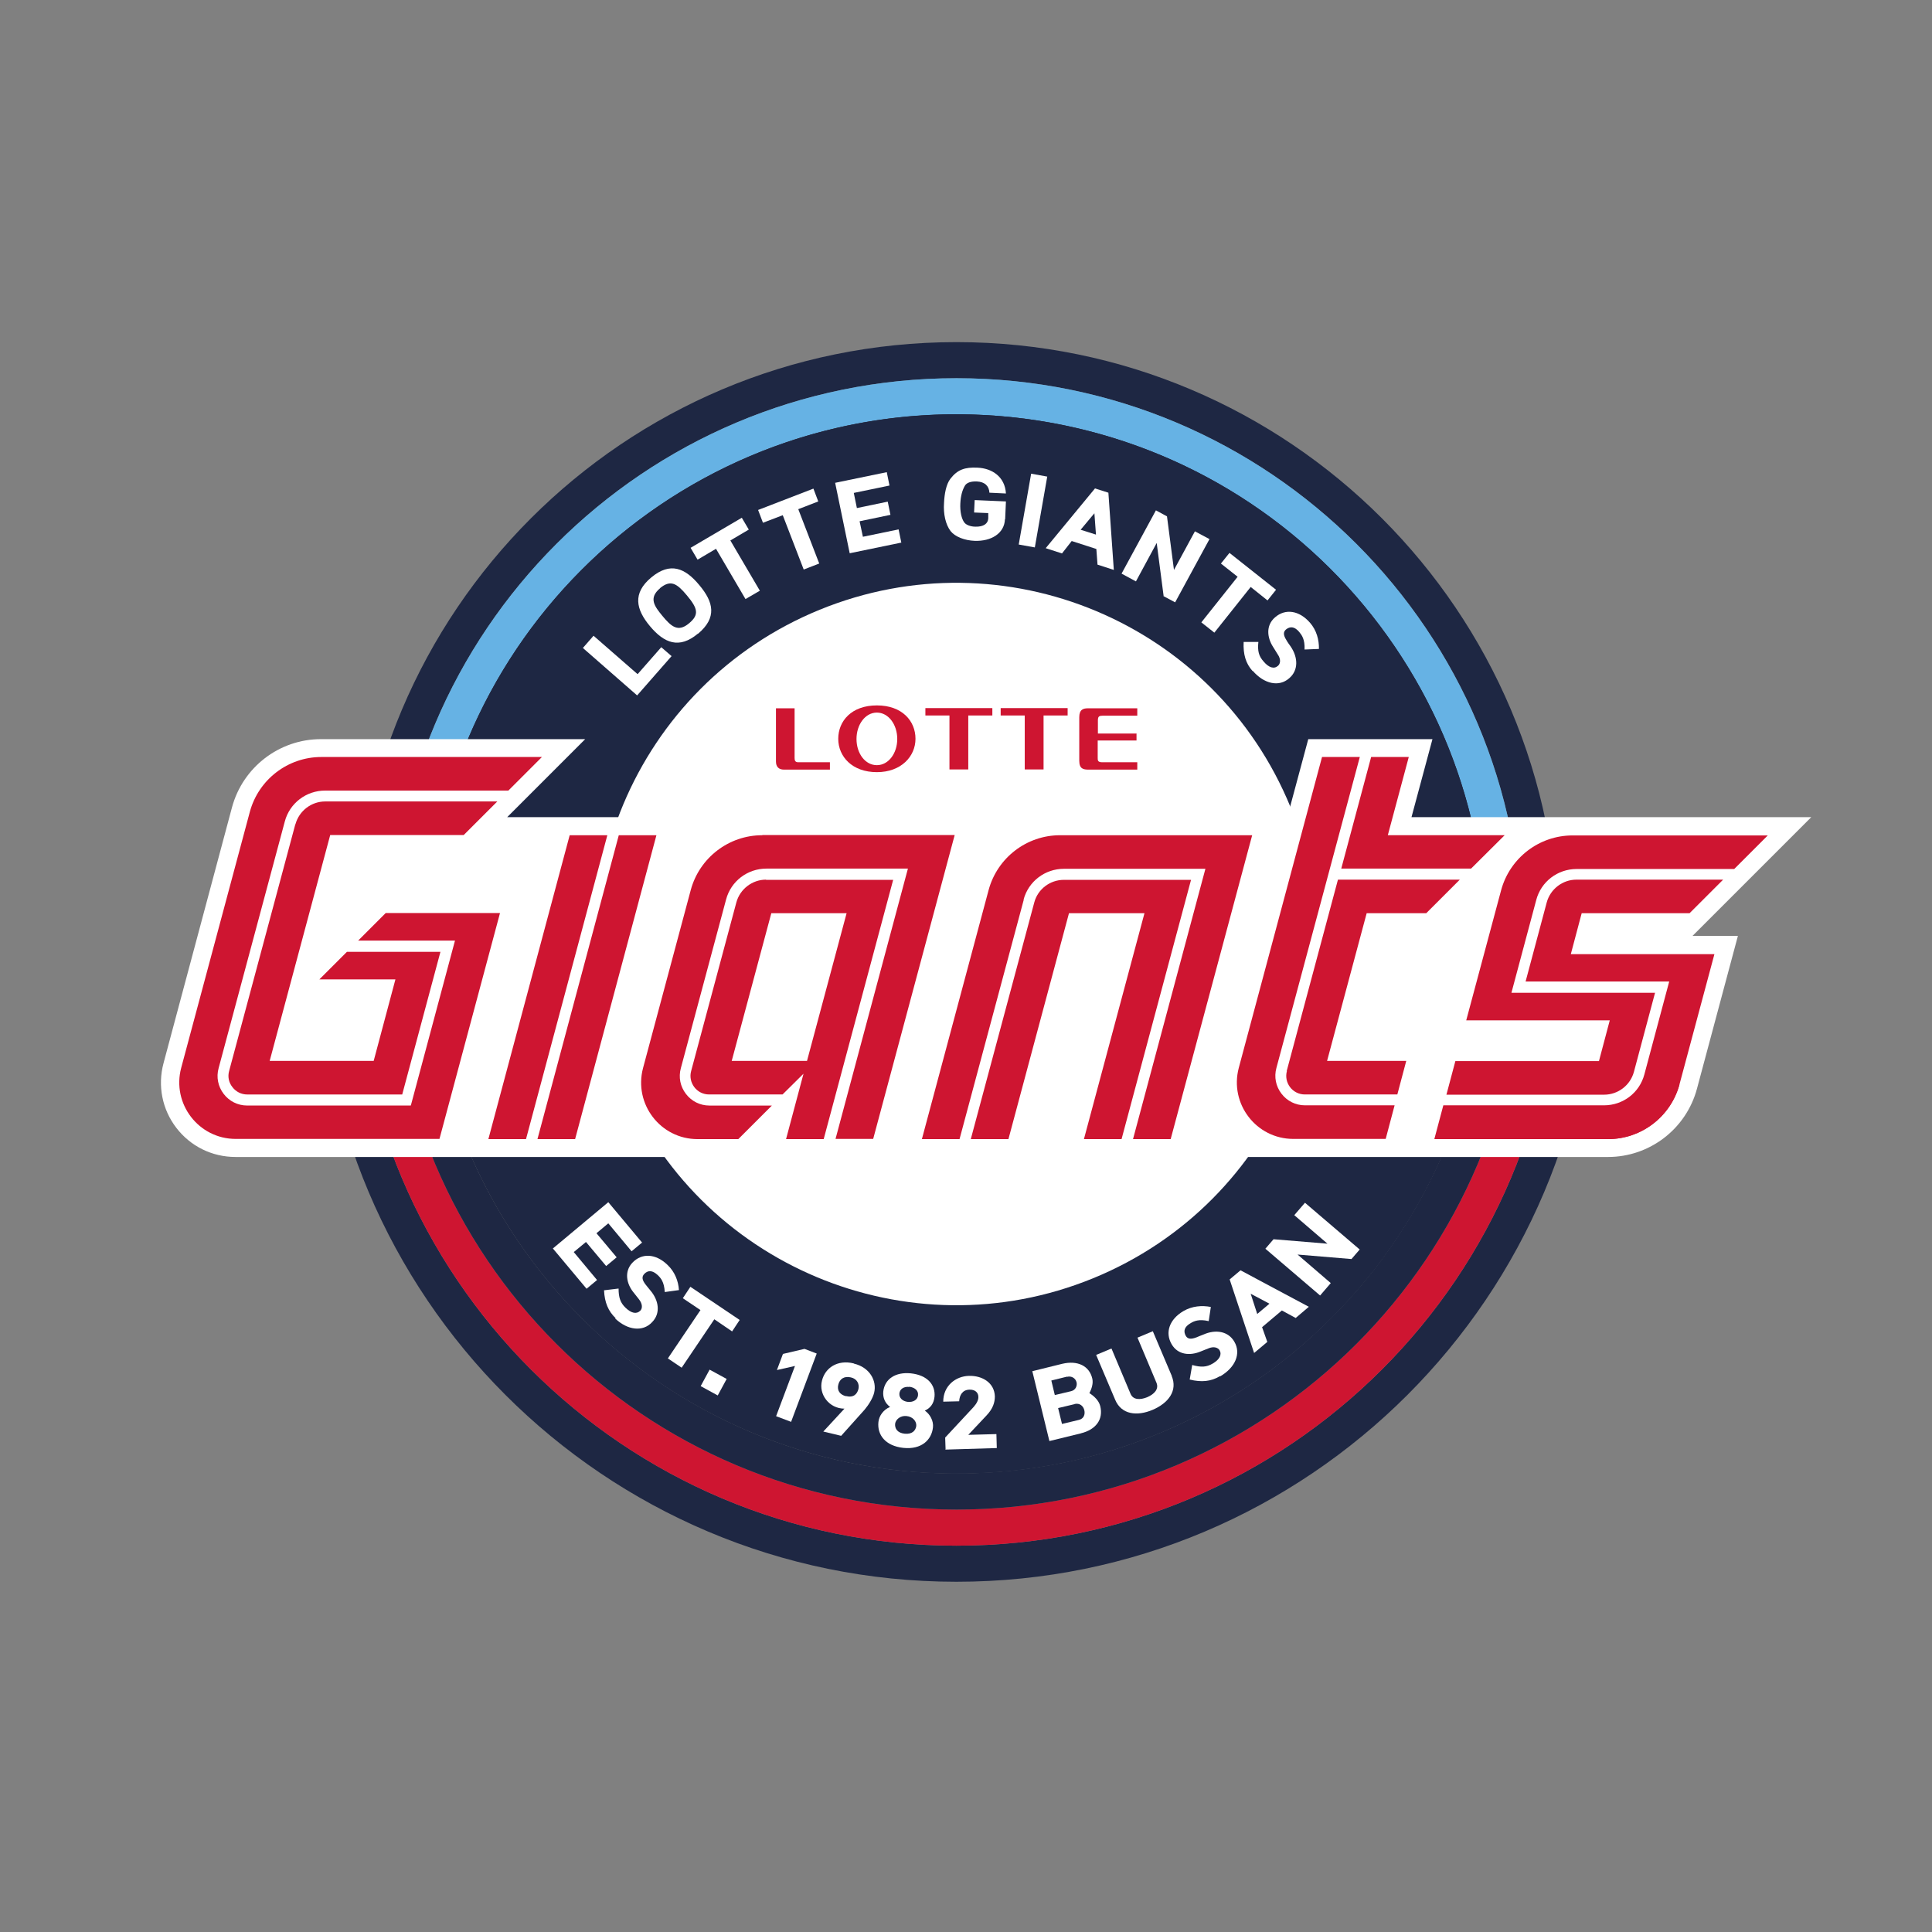
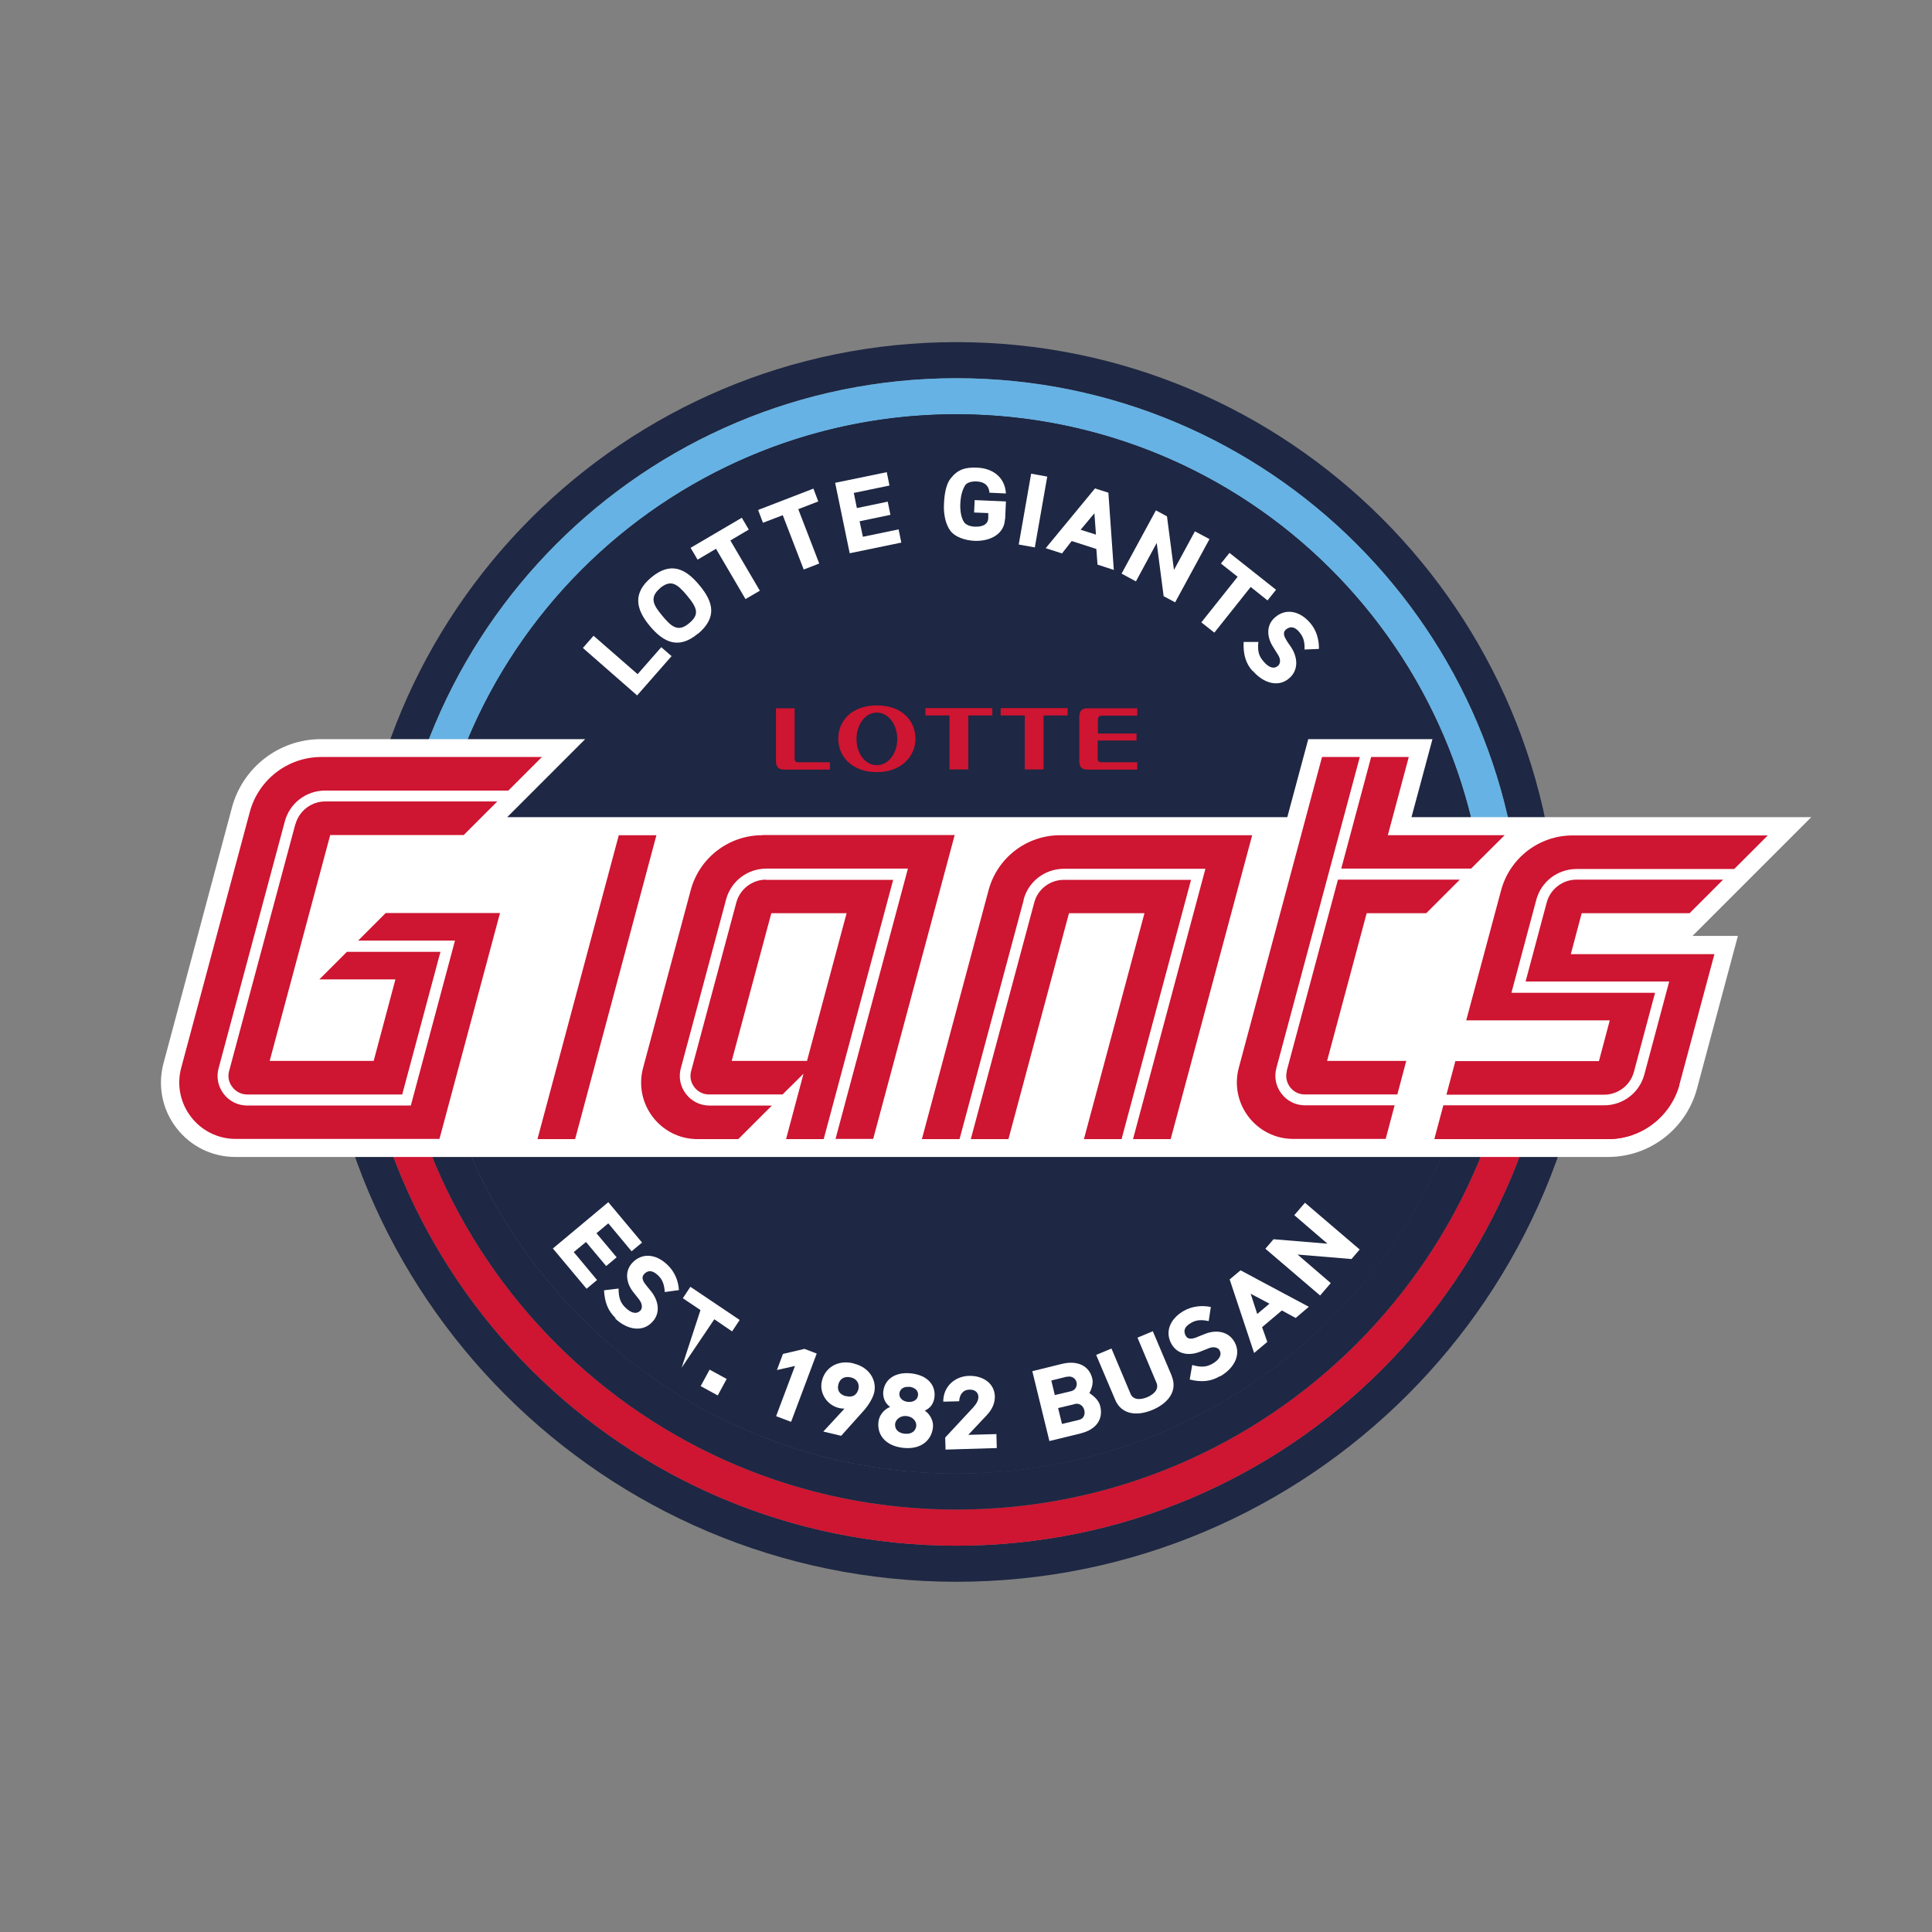
<svg xmlns="http://www.w3.org/2000/svg" width="96" height="96" viewBox="0 0 96 96" fill="none">
  <rect x="0" y="0" width="96" height="96" fill="#808080" stroke="none" />
  <g clip-path="url(#clip0_3756_151233)">
    <path d="M47.525 76.804C31.007 76.804 17.623 63.42 17.623 46.902H15.83C15.83 64.403 30.024 78.597 47.525 78.597C65.026 78.597 79.22 64.403 79.22 46.902H77.426C77.426 63.42 64.042 76.804 47.525 76.804Z" fill="#1E2743" />
    <path d="M47.525 18.794C63.049 18.794 75.633 31.377 75.633 46.901H77.426C77.426 30.384 64.042 17 47.525 17C31.007 17 17.623 30.384 17.623 46.901H19.417C19.417 31.377 32 18.794 47.525 18.794Z" fill="#1E2743" />
    <path d="M47.525 76.804C64.042 76.804 77.426 63.42 77.426 46.902H75.633C75.633 62.427 63.049 75.01 47.525 75.01C32 75.01 19.417 62.427 19.417 46.902H17.623C17.623 63.42 31.007 76.804 47.525 76.804Z" fill="#CE1531" />
    <path d="M47.525 18.793C32 18.793 19.417 31.377 19.417 46.901H21.21C21.21 32.37 32.993 20.587 47.525 20.587C62.056 20.587 73.839 32.37 73.839 46.901H75.633C75.633 31.377 63.049 18.793 47.525 18.793Z" fill="#66B2E4" />
    <path d="M47.525 73.217C32.993 73.217 21.21 61.434 21.21 46.902H19.417C19.417 62.427 32 75.01 47.525 75.01C63.049 75.01 75.633 62.427 75.633 46.902H73.839C73.839 61.434 62.056 73.217 47.525 73.217Z" fill="#1E2743" />
    <path d="M47.525 20.588C32.993 20.588 21.21 32.371 21.21 46.902H73.839C73.839 32.371 62.056 20.588 47.525 20.588Z" fill="#1E2743" />
    <path d="M47.525 73.217C62.056 73.217 73.839 61.434 73.839 46.902H21.21C21.21 61.434 32.993 73.217 47.525 73.217Z" fill="#1E2743" />
    <path d="M73.499 51.154C75.848 36.812 66.125 23.281 51.783 20.933C37.441 18.584 23.911 28.307 21.562 42.649C19.214 56.991 28.936 70.521 43.278 72.87C57.62 75.218 71.151 65.496 73.499 51.154Z" fill="#1E2743" />
-     <path d="M54.309 63.519C63.483 59.769 67.88 49.293 64.131 40.119C60.382 30.945 49.905 26.548 40.731 30.297C31.557 34.046 27.16 44.523 30.909 53.697C34.658 62.871 45.135 67.268 54.309 63.519Z" fill="white" />
    <path d="M31.653 34.55L28.963 32.197L29.493 31.59L31.682 33.499L32.858 32.159L33.37 32.602L31.663 34.55H31.653Z" fill="white" />
    <path d="M34.681 31.484C33.746 32.265 33.003 31.956 32.299 31.117C31.595 30.279 31.422 29.478 32.357 28.697C33.312 27.897 34.054 28.234 34.748 29.073C35.462 29.922 35.636 30.693 34.681 31.494V31.484ZM32.801 29.228C32.212 29.719 32.521 30.124 32.916 30.606C33.35 31.127 33.688 31.436 34.237 30.973C34.748 30.549 34.681 30.24 34.131 29.584C33.639 28.996 33.331 28.784 32.791 29.228H32.801Z" fill="white" />
    <path d="M36.291 26.855L37.757 29.352L37.043 29.767L35.578 27.269L34.662 27.809L34.315 27.221L36.86 25.727L37.207 26.315L36.291 26.855Z" fill="white" />
    <path d="M39.666 25.301L40.707 28.001L39.936 28.3L38.895 25.6L37.911 25.976L37.67 25.34L40.418 24.279L40.659 24.916L39.666 25.301Z" fill="white" />
    <path d="M42.221 27.491L41.498 23.991L44.063 23.461L44.198 24.126L42.424 24.493L42.578 25.245L44.111 24.927L44.246 25.582L42.713 25.901L42.877 26.672L44.651 26.305L44.786 26.961L42.221 27.491Z" fill="white" />
    <path d="M49.935 25.803C49.907 26.507 49.251 26.903 48.431 26.874C47.93 26.855 47.457 26.671 47.236 26.392C46.985 26.064 46.869 25.534 46.908 24.994C46.927 24.55 47.014 24.058 47.226 23.788C47.583 23.325 47.959 23.21 48.566 23.238C49.289 23.267 49.935 23.682 49.984 24.521L49.164 24.482C49.145 24.155 48.942 23.942 48.537 23.923C48.248 23.913 48.026 23.981 47.939 24.145C47.824 24.347 47.737 24.617 47.718 25.022C47.698 25.408 47.776 25.784 47.92 25.967C48.007 26.083 48.229 26.17 48.47 26.17C48.865 26.18 49.096 26.025 49.106 25.755V25.495L48.402 25.466L48.431 24.849L49.984 24.916L49.945 25.803H49.935Z" fill="white" />
    <path d="M50.62 27.057L51.237 23.537L52.037 23.682L51.42 27.201L50.62 27.057Z" fill="white" />
    <path d="M54.535 28.059L54.477 27.278L53.252 26.883L52.77 27.5L51.96 27.239L54.409 24.27L55.075 24.482L55.345 28.319L54.544 28.059H54.535ZM54.38 25.504L53.696 26.323L54.458 26.564L54.38 25.504Z" fill="white" />
    <path d="M57.823 29.641L57.476 26.979L56.444 28.889L55.73 28.503L57.437 25.359L57.987 25.658L58.334 28.32L59.375 26.401L60.099 26.787L58.392 29.93L57.833 29.631L57.823 29.641Z" fill="white" />
    <path d="M62.143 29.17L60.34 31.436L59.694 30.925L61.497 28.659L60.667 28.003L61.092 27.473L63.406 29.305L62.982 29.835L62.152 29.17H62.143Z" fill="white" />
    <path d="M62.239 33.344C61.902 32.968 61.767 32.515 61.796 31.898H62.528C62.48 32.351 62.548 32.602 62.789 32.871C63.049 33.18 63.309 33.257 63.502 33.084C63.618 32.987 63.666 32.766 63.483 32.505L63.261 32.148C62.972 31.705 62.876 31.088 63.358 30.673C63.869 30.23 64.553 30.326 65.093 30.943C65.421 31.319 65.546 31.792 65.537 32.245L64.823 32.274C64.843 31.763 64.688 31.56 64.553 31.396C64.332 31.136 64.11 31.107 63.898 31.28C63.753 31.406 63.772 31.57 63.917 31.801C63.956 31.878 64.091 32.071 64.129 32.119C64.505 32.669 64.524 33.306 64.061 33.701C63.55 34.154 62.808 33.98 62.249 33.334L62.239 33.344Z" fill="white" />
    <path d="M84.33 46.275L90 40.605H78.14H76.934H70.136L71.178 36.728H65.007L63.965 40.605H25.202L29.078 36.728H15.945C13.882 36.728 12.069 38.117 11.529 40.113L8.125 52.831C7.826 53.95 8.058 55.126 8.762 56.042C9.466 56.959 10.536 57.489 11.703 57.489H69.538H70.107H79.904C81.968 57.489 83.781 56.1 84.32 54.104L86.355 46.506H84.099L84.33 46.275Z" fill="white" />
    <path d="M26.138 56.602L30.178 41.502H30.747L26.707 56.602H26.138Z" fill="white" />
    <path d="M38.355 54.934C38.355 54.934 36.002 54.934 35.25 54.934C34.787 54.934 34.363 54.721 34.083 54.355C33.803 53.989 33.707 53.526 33.832 53.073C33.832 53.073 35.52 46.786 36.079 44.693C36.32 43.787 37.14 43.16 38.085 43.16H45.114L41.517 56.592H40.949L44.401 43.71H38.085C37.4 43.71 36.793 44.173 36.609 44.838C36.05 46.93 34.363 53.217 34.363 53.217C34.286 53.497 34.343 53.786 34.517 54.018C34.691 54.249 34.961 54.384 35.25 54.384C36.079 54.384 38.904 54.384 38.904 54.384L38.355 54.934Z" fill="white" />
    <path d="M48.238 56.602C48.238 56.602 50.832 46.94 51.391 44.848C51.565 44.182 52.172 43.719 52.867 43.719H59.183L55.731 56.602H56.3L59.896 43.17H52.867C51.931 43.17 51.112 43.797 50.861 44.703C50.013 47.856 47.669 56.602 47.669 56.602H48.238Z" fill="white" />
    <path d="M69.297 54.933H64.843C64.38 54.933 63.956 54.721 63.676 54.355C63.396 53.988 63.3 53.525 63.425 53.072L67.571 37.615H68.14L66.655 43.16H73.106L72.557 43.709H66.501L63.956 53.217C63.878 53.496 63.936 53.786 64.11 54.017C64.283 54.249 64.553 54.384 64.843 54.384H69.442L69.297 54.933Z" fill="white" />
    <path d="M71.872 54.384H79.711C80.396 54.384 81.004 53.921 81.187 53.256L82.238 49.322H75.102C75.102 49.322 75.498 47.846 76.337 44.703C76.578 43.797 77.397 43.17 78.342 43.17H86.172L85.622 43.719H78.332C77.648 43.719 77.04 44.182 76.857 44.848C76.298 46.94 75.806 48.782 75.806 48.782H82.942L81.707 53.401C81.466 54.307 80.647 54.934 79.702 54.934H71.718L71.862 54.384H71.872Z" fill="white" />
    <path d="M16.148 39.283C15.213 39.283 14.393 39.91 14.142 40.816L10.854 53.072C10.739 53.516 10.825 53.988 11.105 54.355C11.385 54.721 11.809 54.933 12.272 54.933H20.391L22.58 46.756H17.768L17.218 47.306H21.866L19.966 54.393H12.262C11.973 54.393 11.703 54.258 11.529 54.027C11.356 53.795 11.298 53.506 11.365 53.226L14.653 40.971C14.827 40.305 15.434 39.843 16.129 39.843H24.682L25.231 39.293H16.129L16.148 39.283Z" fill="white" />
    <path d="M79.991 50.691L79.451 52.726H72.316L71.872 54.394H79.711C80.396 54.394 81.004 53.931 81.187 53.266L82.238 49.332H75.102C75.102 49.332 75.498 47.856 76.337 44.713C76.578 43.807 77.397 43.18 78.342 43.18H86.172L87.84 41.512H78.14C76.481 41.512 75.025 42.63 74.591 44.231L72.856 50.701H79.991V50.691Z" fill="#CE1531" />
    <path d="M71.274 56.601H79.904C81.563 56.601 83.019 55.483 83.453 53.882L85.188 47.412H78.053L78.593 45.377H83.954L85.622 43.709H78.332C77.648 43.709 77.04 44.172 76.857 44.837C76.298 46.93 75.806 48.771 75.806 48.771H82.942L81.707 53.39C81.466 54.297 80.647 54.923 79.702 54.923H71.718L71.274 56.591V56.601Z" fill="#CE1531" />
    <path d="M32.617 41.502H30.747L26.706 56.602H28.577L32.617 41.502Z" fill="#CE1531" />
-     <path d="M28.307 41.502L24.267 56.602H26.137L30.178 41.502H28.307Z" fill="#CE1531" />
    <path d="M37.872 41.502C36.214 41.502 34.758 42.62 34.324 44.221C33.736 46.429 31.952 53.073 31.952 53.073C31.48 54.857 32.82 56.602 34.661 56.602H36.686L38.355 54.934C38.355 54.934 36.002 54.934 35.25 54.934C34.787 54.934 34.363 54.722 34.083 54.355C33.803 53.989 33.707 53.526 33.832 53.073C33.832 53.073 35.52 46.786 36.079 44.694C36.32 43.787 37.14 43.16 38.085 43.16H45.114L41.517 56.592H43.388L47.438 41.492H37.892L37.872 41.502Z" fill="#CE1531" />
    <path d="M50.861 44.703C51.102 43.797 51.922 43.17 52.867 43.17H59.896L56.299 56.602H58.17L62.22 41.502H52.674C51.015 41.502 49.559 42.62 49.125 44.221C48.2 47.673 45.808 56.602 45.808 56.602H47.679C47.679 56.602 50.022 47.856 50.871 44.703H50.861Z" fill="#CE1531" />
    <path d="M53.117 45.377L50.109 56.601H48.238C48.238 56.601 50.832 46.939 51.391 44.847C51.565 44.182 52.172 43.719 52.867 43.719H59.182L55.73 56.601H53.86L56.868 45.377H53.127" fill="#CE1531" />
    <path d="M70.001 37.615H68.131L66.646 43.16H73.097L74.765 41.501H68.96L70.001 37.615Z" fill="#CE1531" />
    <path d="M63.946 53.217C63.869 53.496 63.927 53.785 64.1 54.017C64.274 54.248 64.544 54.383 64.833 54.383H69.433L69.876 52.715H65.942L67.909 45.377H70.869L72.537 43.709H66.482L63.936 53.217H63.946Z" fill="#CE1531" />
    <path d="M67.562 37.615H65.691L61.554 53.062C61.082 54.846 62.422 56.592 64.264 56.592C65.412 56.592 68.854 56.592 68.854 56.592L69.297 54.923H64.843C64.38 54.923 63.956 54.711 63.676 54.345C63.396 53.978 63.3 53.516 63.425 53.062L67.571 37.605L67.562 37.615Z" fill="#CE1531" />
    <path d="M38.065 43.709C37.381 43.709 36.773 44.172 36.59 44.837C36.031 46.93 34.343 53.217 34.343 53.217C34.266 53.496 34.324 53.785 34.498 54.017C34.671 54.248 34.941 54.383 35.23 54.383C36.06 54.383 38.885 54.383 38.885 54.383L39.926 53.352L39.059 56.601H40.929L44.381 43.719H38.065V43.709ZM40.1 52.715H36.359L38.326 45.377H42.067L40.1 52.715Z" fill="#CE1531" />
    <path d="M79.904 56.602C81.563 56.602 83.019 55.483 83.453 53.883L79.904 56.602Z" fill="#CE1531" />
    <path d="M14.673 40.962L11.385 53.218C11.307 53.497 11.365 53.787 11.549 54.018C11.722 54.249 11.992 54.384 12.281 54.384H19.986L21.885 47.297H17.238L15.868 48.666H19.648L18.568 52.716H13.4L16.408 41.492H23.042L24.711 39.824H16.158C15.473 39.824 14.866 40.287 14.682 40.952L14.673 40.962Z" fill="#CE1531" />
    <path d="M20.41 54.933H12.281C11.818 54.933 11.394 54.721 11.114 54.355C10.835 53.988 10.738 53.525 10.864 53.072L14.152 40.817C14.393 39.91 15.213 39.283 16.157 39.283H25.26L26.928 37.615H15.965C14.306 37.615 12.85 38.734 12.416 40.334L9.003 53.063C8.53 54.846 9.871 56.592 11.712 56.592H21.837L24.845 45.368H19.166L17.797 46.737H22.608L20.419 54.914L20.41 54.933Z" fill="#CE1531" />
    <path d="M39.483 37.664C39.483 37.789 39.512 37.876 39.666 37.876H41.238V38.242H38.953C38.702 38.242 38.557 38.107 38.557 37.837V35.195H39.483V37.664Z" fill="#CE1531" />
    <path d="M43.571 38.368C42.337 38.368 41.652 37.587 41.652 36.709C41.652 35.832 42.308 35.051 43.571 35.051C44.834 35.051 45.49 35.832 45.49 36.709C45.49 37.587 44.776 38.368 43.571 38.368ZM42.559 36.719C42.559 37.442 42.993 38.021 43.571 38.021C44.15 38.021 44.584 37.432 44.584 36.719C44.584 36.005 44.15 35.408 43.571 35.408C42.993 35.408 42.559 36.005 42.559 36.719Z" fill="#CE1531" />
    <path d="M48.113 35.552V38.233H47.178V35.552H45.982V35.185H49.309V35.552H48.113Z" fill="#CE1531" />
    <path d="M51.854 35.552V38.233H50.919V35.552H49.723V35.185H53.05V35.552H51.854Z" fill="#CE1531" />
    <path d="M56.473 36.439V36.796H54.544V37.654C54.544 37.779 54.544 37.876 54.766 37.876H56.511V38.242H54.091C53.831 38.242 53.628 38.204 53.628 37.799V35.639C53.628 35.243 53.841 35.195 54.062 35.195H56.511V35.562H54.795C54.631 35.562 54.554 35.591 54.554 35.783V36.449H56.483L56.473 36.439Z" fill="#CE1531" />
    <path d="M27.478 62.031L30.226 59.736L31.904 61.742L31.383 62.176L30.226 60.787L29.638 61.279L30.641 62.475L30.12 62.909L29.117 61.713L28.51 62.215L29.667 63.603L29.146 64.037L27.468 62.031H27.478Z" fill="white" />
    <path d="M30.593 65.502C30.226 65.155 30.043 64.722 30.014 64.114L30.737 64.027C30.737 64.49 30.834 64.741 31.084 64.982C31.373 65.261 31.634 65.31 31.817 65.126C31.923 65.02 31.942 64.799 31.74 64.548L31.48 64.22C31.142 63.805 30.997 63.198 31.422 62.745C31.885 62.253 32.579 62.282 33.167 62.851C33.533 63.198 33.707 63.651 33.736 64.104L33.032 64.201C33.003 63.69 32.83 63.497 32.675 63.352C32.425 63.121 32.203 63.102 32.01 63.304C31.875 63.449 31.913 63.613 32.077 63.825C32.126 63.892 32.28 64.075 32.319 64.124C32.743 64.625 32.83 65.261 32.405 65.695C31.942 66.197 31.181 66.1 30.564 65.512L30.593 65.502Z" fill="white" />
-     <path d="M35.491 65.559L33.871 67.96L33.186 67.498L34.806 65.097L33.929 64.508L34.305 63.94L36.754 65.588L36.378 66.157L35.501 65.559H35.491Z" fill="white" />
+     <path d="M35.491 65.559L33.871 67.96L34.806 65.097L33.929 64.508L34.305 63.94L36.754 65.588L36.378 66.157L35.501 65.559H35.491Z" fill="white" />
    <path d="M35.26 68.057L36.108 68.519L35.664 69.339L34.816 68.876L35.26 68.057Z" fill="white" />
    <path d="M38.567 70.362L39.502 67.874L38.605 68.076L38.904 67.276L39.975 67.025L40.582 67.257L39.309 70.651L38.567 70.371V70.362Z" fill="white" />
    <path d="M42.434 67.758C43.205 67.941 43.581 68.597 43.436 69.204C43.369 69.474 43.166 69.802 42.964 70.043L41.797 71.345L40.91 71.133L41.961 69.995C41.19 69.995 40.669 69.272 40.843 68.606C40.997 67.97 41.614 67.546 42.424 67.748L42.434 67.758ZM42.029 69.368C42.405 69.465 42.588 69.281 42.655 69.021C42.713 68.77 42.588 68.51 42.279 68.442C41.942 68.365 41.72 68.52 41.653 68.809C41.585 69.088 41.73 69.301 42.038 69.378L42.029 69.368Z" fill="white" />
    <path d="M44.883 71.944C43.996 71.847 43.581 71.298 43.648 70.661C43.677 70.353 43.899 70.044 44.227 69.909C43.976 69.726 43.861 69.446 43.889 69.147C43.957 68.52 44.497 68.164 45.259 68.241C46.078 68.328 46.493 68.81 46.435 69.408C46.397 69.764 46.213 69.977 45.953 70.092C46.213 70.266 46.397 70.613 46.358 70.931C46.291 71.539 45.799 72.04 44.883 71.944ZM45.037 70.362C44.748 70.333 44.507 70.526 44.478 70.748C44.458 70.979 44.584 71.201 44.95 71.24C45.326 71.278 45.5 71.085 45.529 70.854C45.548 70.632 45.365 70.391 45.037 70.362ZM45.182 68.916C44.892 68.887 44.709 69.032 44.69 69.244C44.671 69.456 44.844 69.629 45.105 69.658C45.394 69.687 45.596 69.543 45.615 69.331C45.644 69.118 45.48 68.945 45.182 68.906V68.916Z" fill="white" />
    <path d="M46.985 72.011L46.965 71.432L48.373 69.918C48.537 69.735 48.624 69.552 48.614 69.407C48.614 69.205 48.46 69.041 48.171 69.051C47.824 69.06 47.679 69.321 47.66 69.629L46.869 69.648C46.869 68.858 47.486 68.385 48.142 68.366C48.817 68.347 49.414 68.713 49.434 69.388C49.434 69.687 49.337 69.996 49.029 70.323L48.113 71.297L49.511 71.259L49.53 71.953L46.965 72.03L46.985 72.011Z" fill="white" />
    <path d="M53.725 71.219L52.144 71.605L51.295 68.134L52.78 67.767C53.551 67.584 54.13 67.873 54.275 68.5C54.332 68.731 54.245 69.011 54.13 69.223C54.361 69.368 54.602 69.59 54.67 69.869C54.834 70.525 54.458 71.036 53.715 71.219H53.725ZM53.021 68.404L52.24 68.597L52.413 69.32L53.223 69.127C53.465 69.069 53.532 68.838 53.493 68.683C53.445 68.49 53.252 68.355 53.021 68.413V68.404ZM53.387 69.773L52.577 69.966L52.77 70.756L53.609 70.554C53.86 70.496 53.927 70.274 53.879 70.072C53.831 69.869 53.657 69.705 53.397 69.763L53.387 69.773Z" fill="white" />
    <path d="M58.218 68.366C58.527 69.099 58.064 69.716 57.273 70.054C56.502 70.382 55.721 70.295 55.412 69.552L54.467 67.325L55.229 67.007L56.174 69.253C56.299 69.562 56.647 69.572 57.003 69.427C57.36 69.273 57.592 69.022 57.466 68.713L56.521 66.467L57.283 66.148L58.228 68.376L58.218 68.366Z" fill="white" />
    <path d="M60.609 68.385C60.176 68.645 59.703 68.693 59.115 68.549L59.24 67.826C59.684 67.951 59.954 67.932 60.253 67.758C60.6 67.555 60.725 67.314 60.6 67.093C60.523 66.967 60.32 66.88 60.031 67.006L59.645 67.16C59.154 67.363 58.536 67.343 58.218 66.794C57.881 66.215 58.102 65.559 58.806 65.145C59.24 64.894 59.722 64.856 60.166 64.942L60.06 65.646C59.568 65.531 59.327 65.646 59.154 65.752C58.855 65.926 58.787 66.138 58.922 66.379C59.019 66.543 59.182 66.553 59.443 66.456C59.52 66.427 59.732 66.331 59.8 66.312C60.407 66.042 61.034 66.148 61.333 66.668C61.68 67.257 61.381 67.951 60.638 68.385H60.609Z" fill="white" />
    <path d="M64.389 65.493L63.695 65.117L62.712 65.946L62.972 66.679L62.316 67.229L61.101 63.574L61.641 63.121L65.035 64.934L64.389 65.484V65.493ZM62.143 64.278L62.471 65.291L63.078 64.78L62.133 64.278H62.143Z" fill="white" />
    <path d="M67.147 62.56L64.476 62.338L66.125 63.756L65.595 64.373L62.876 62.049L63.281 61.577L65.961 61.798L64.312 60.381L64.843 59.764L67.562 62.087L67.147 62.57V62.56Z" fill="white" />
  </g>
  <defs>
    <clipPath id="clip0_3756_151233">
      <rect width="82" height="61.596" fill="white" transform="translate(8 17)" />
    </clipPath>
  </defs>
</svg>